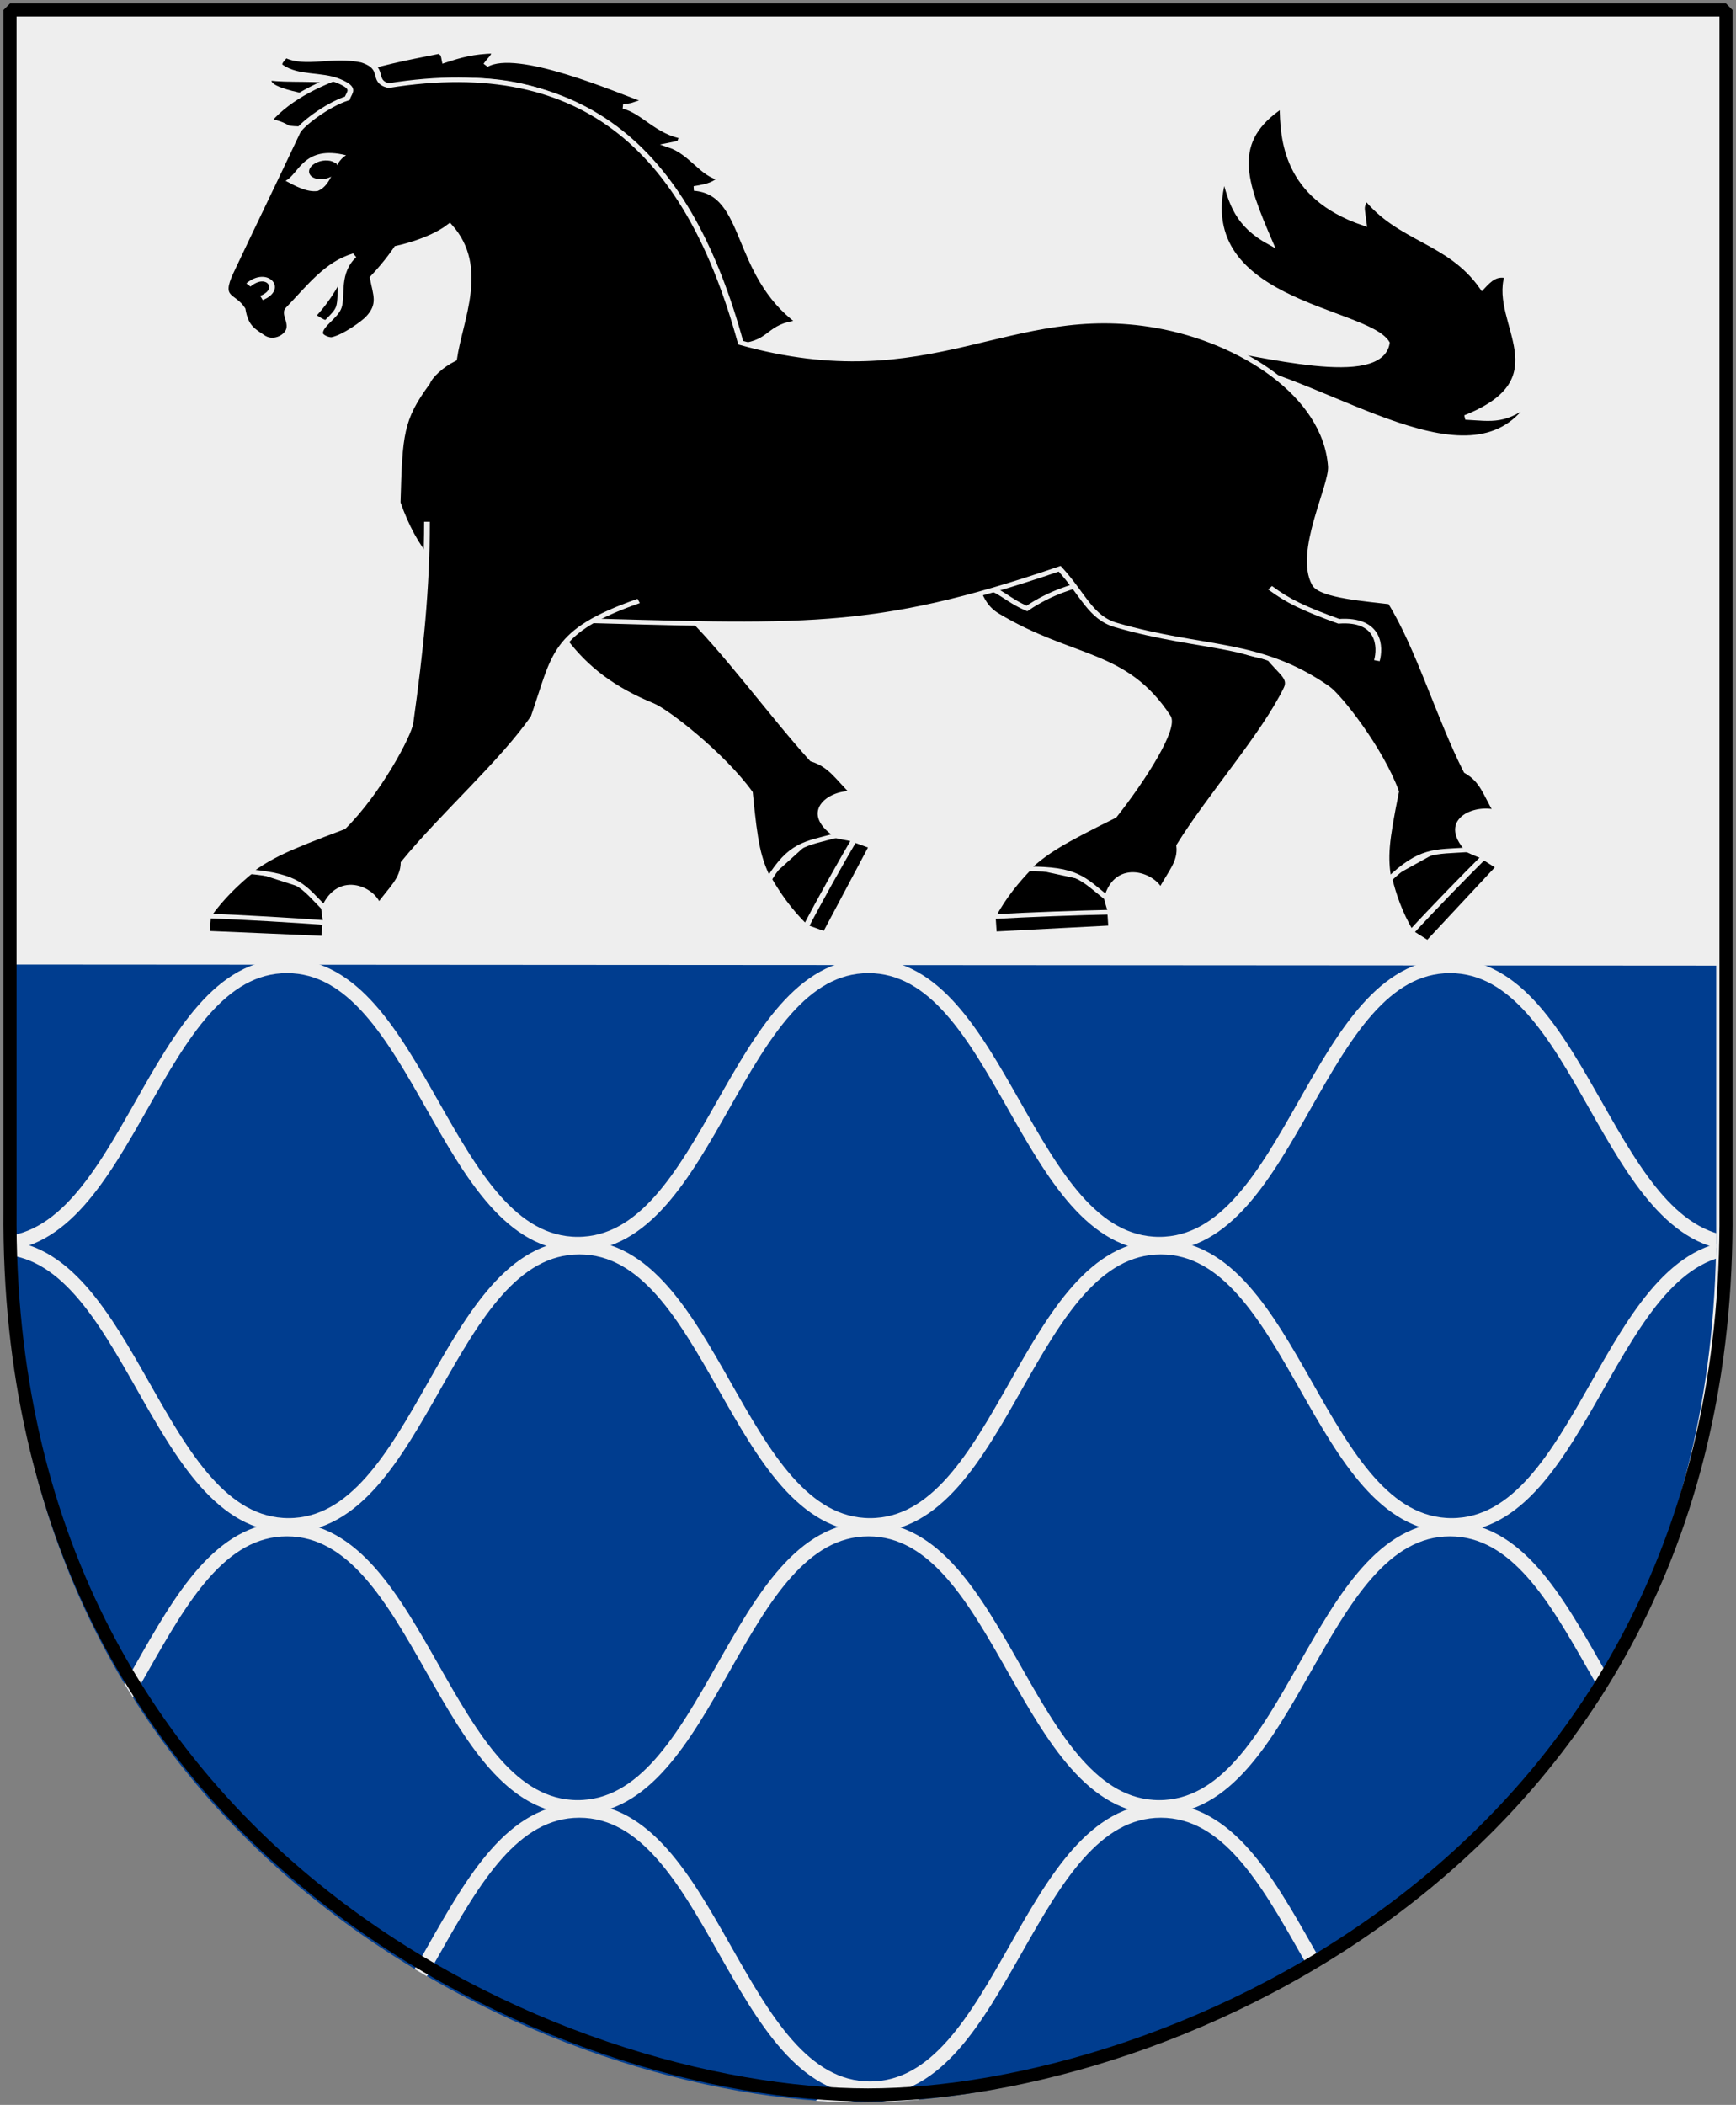
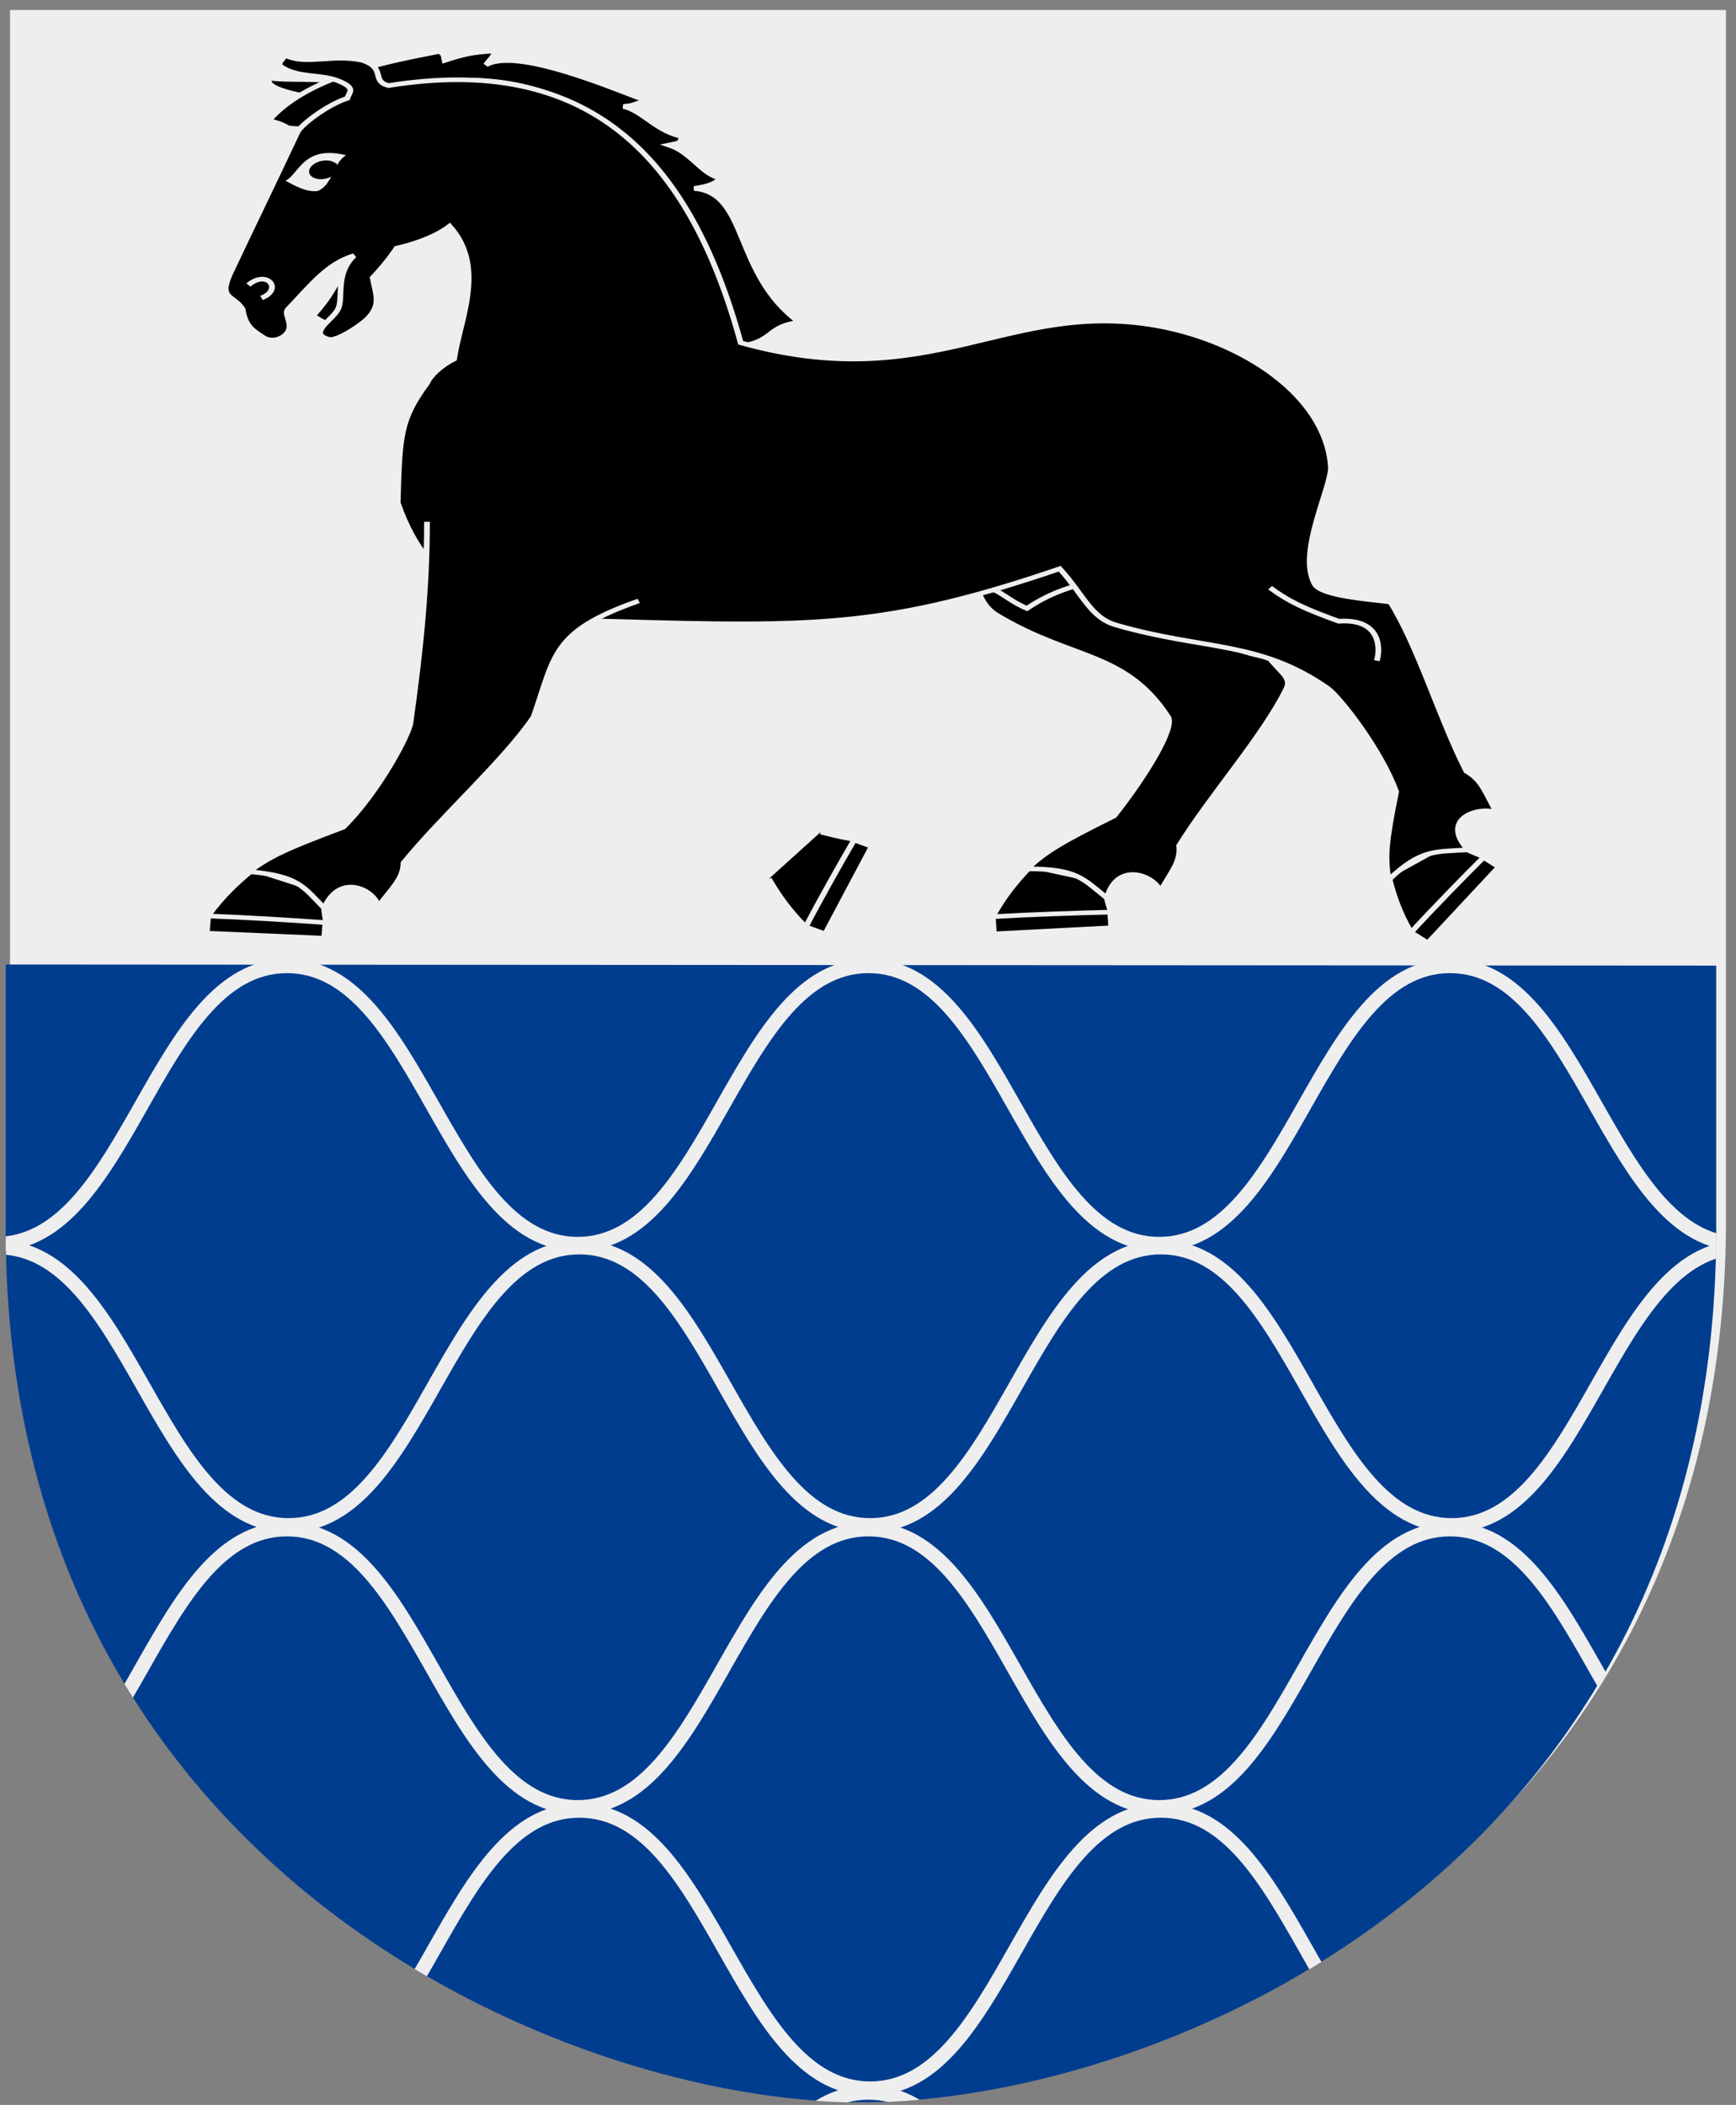
<svg xmlns="http://www.w3.org/2000/svg" xmlns:xlink="http://www.w3.org/1999/xlink" version="1.0" width="251" height="304.2" id="svg4166">
  <rect width="100%" height="100%" fill="#808080" stroke="none" />
  <defs id="defs4168">
    <clipPath id="clipPath2932">
      <path d="m 244.212,144.234 0,36.784 c 0.745,91.062 -78.012,124.194 -120.532,124.194 -41.774,0 -121.277,-33.132 -120.532,-124.194 l 0,-36.936 241.064,0.152 z" id="path2934" style="fill:#003d8f" />
    </clipPath>
  </defs>
  <path d="m 249.551,1.44 -248.101,0 0,173.497 C 0.682,268.657 81.739,302.756 125.5,302.756 c 42.994,0 124.818,-34.099 124.051,-127.82 l 0,-173.497 z" id="Shield" style="fill:#eeeeee" />
  <path d="m 248.137,139.549 0,36.864 C 248.902,269.833 168.104,303.823 124.484,303.823 81.627,303.823 0.065,269.833 0.83,176.412 l 0,-37.02 247.307,0.156 z" id="Division" style="fill:#003d8f" />
  <g transform="matrix(0.413,0,0,0.335,17.432,-10.665)" id="Horse" style="fill:#000000;stroke:#eeeeee;stroke-width:2">
    <g transform="matrix(0.561,0.828,-0.828,0.561,136.774,-190.402)" id="Hoofs">
      <path d="m 572.78,263.555 6.315,-3.933 -22.152,-34.684 -5.723,3.565" id="path2919" />
      <path d="m 548.359,262.606 c 6.597,1.027 14.876,1.896 24.421,0.949 -6.804,-10.484 -16.091,-25.723 -21.683,-35.25 -5.467,5.185 -6.959,5.978 -9.278,7.971" id="path2921" />
      <path d="m 693.58,89.486 7.071,-2.313 -13.236,-38.968 -6.408,2.096" id="path5147" />
      <path d="m 670.09,82.737 c 6.161,2.571 13.994,5.391 23.489,6.749 -4.106,-11.805 -9.488,-28.819 -12.645,-39.406 -6.546,3.731 -8.184,4.145 -10.912,5.526" id="path5145" />
      <path d="m 605.834,206.878 6.371,3.842 20.851,-35.481 -5.774,-3.482" id="path2339" />
      <path d="m 595.595,184.686 c 2.079,6.344 5.063,14.116 10.239,22.192 6.254,-10.822 15.617,-26.013 21.568,-35.32 -7.102,-2.518 -8.485,-3.487 -11.314,-4.65" id="path2341" />
      <path d="m 451.526,434.092 5.88,4.559 24.847,-32.807 -5.328,-4.131" id="path2924" />
      <path d="m 443.945,410.857 c 1.325,6.544 3.382,14.61 7.581,23.234 7.473,-10.019 18.545,-24.014 25.541,-32.563 -6.76,-3.329 -8.021,-4.453 -10.694,-5.938" id="path2926" />
    </g>
    <g transform="matrix(0.971,-0.239,0.239,0.971,-302.404,117.845)" id="g2917" />
-     <path d="m 196.885,294.876 c 14.148,16.411 30.722,44.759 45.227,64.535 6.713,2.65 8.828,7.826 14.664,14.857 -6.865,-1.421 -18.929,7.268 -6.008,17.943 -11.315,3.746 -16.082,3.65 -23.924,19.27 -3.675,-9.495 -4.739,-15.129 -6.507,-37.632 -9.79,-16.695 -29.266,-35.244 -34.088,-37.675 -28.195,-14.214 -36.58,-35.501 -49.516,-71.255" id="path2923" />
    <path d="M 77.067,67.312 C 70.244,65.434 57.89,66.694 52.207,65.531 c -0.885,1.647 -1.186,4.922 15.024,8.35" id="path5119" />
    <g id="Mane-tail">
-       <path d="m 386.92,188.359 c 36.737,8.083 86.905,57.525 107.61,15.8 -9.696,10.112 -14.316,8.368 -23.689,7.752 33.937,-16.602 9.635,-40.562 14.652,-60.964 -4.027,-1.179 -6.171,1.248 -8.811,4.731 -11.55,-20.18 -28.994,-20.226 -40.916,-39.006 -1.482,5.888 -1.441,2.758 -0.537,11.487 -27.393,-11.456 -28.309,-36.439 -28.452,-50.894 -19.017,15.318 -13.71,32.489 -4.379,59.212 -11.191,-7.555 -13.525,-16.742 -15.998,-29.287 -13.484,55.286 49.709,57.745 56.901,72.581 -2.336,18.657 -43.463,4.748 -65.582,0.64" id="path5115" />
      <path d="M 217.013,181.168 C 185.27,45.431 110.912,53.691 63.021,87.383 55.327,87.042 61.099,86.756 51.944,83.835 66.261,63.416 98.558,57.345 112.019,53.91 c 0.811,2.252 0.744,-0.551 1.442,4.003 5.482,-2.21 9.65,-3.738 17.437,-4.029 0.036,2.275 -1.32,3.042 -2.961,5.954 10.977,-7.74 45.265,10.591 56.585,15.665 -5.297,0.966 -3.543,1.711 -8.473,2.252 7.062,2.045 11.921,11.381 21.472,13.167 -3.444,1.807 1.345,1.906 -5.45,3.515 7.974,3.278 11.673,12.992 18.048,14.217 -1.803,2.229 -3.621,3.404 -9.314,4.485 19.202,1.857 13.579,36.669 36.81,57.764 -11.155,1.505 -9.112,8.38 -20.227,10.083" id="path5117" />
    </g>
    <path d="m 295.035,268.382 c 4.724,13.158 4.219,23.309 11.874,28.953 26.429,19.491 44.619,15.309 59.773,43.729 2.592,4.861 -8.389,26.427 -18.821,42.728 -19.249,11.789 -23.785,15.295 -30.579,22.879 17.477,-0.102 19.556,4.189 28.029,12.572 3.647,-16.359 16.865,-9.553 18.715,-2.791 3.617,-8.392 7.268,-12.626 6.583,-19.81 11.038,-21.901 29.678,-47.766 37.569,-67.793 1.852,-4.701 -2.041,-6.863 -6.208,-13.477 -11.937,-2.04 -22.658,-9.328 -23.376,-14.865 -1.951,-15.051 18.086,-38.66 20.082,-47.008 l -103.641,14.884 z" id="path2343" />
    <path d="m 78.304,147.729 c -2.373,5.41 -4.843,12.256 -10.917,20.283 3.827,3.411 4.95,3.123 7.461,3.854" id="path5155" />
    <path d="m 302.007,284.8 c 6.061,1.456 8.105,5.703 15.294,9.522 8.622,-7.139 15.993,-9.516 23.819,-12.058 -3.586,-5.235 -7.172,-12.447 -7.172,-12.447" id="path6128" />
    <path d="m 422.439,328.626 c -23.989,-20.532 -42.991,-16.125 -73.924,-27.149 -8.959,-3.193 -11.408,-13.057 -19.732,-24.288 -65.955,27.753 -90.355,24.859 -175.349,22.057 -23.211,-8.518 -44.65,-9.196 -56.427,-50.54 0.683,-29.596 0.927,-35.899 10.357,-51.731 0.959,-2.989 4.86,-7.548 9.401,-10.282 1.957,-16.891 11.261,-39.578 -1.572,-57.284 -6.92,6.569 -18.525,9.474 -18.525,9.474 0,0 -3.075,5.87 -8.408,12.787 1.185,7.532 2.983,11.51 -1.618,17.476 -1.393,1.806 -8.128,8.023 -12.529,9.134 -1.197,0.302 -4.219,-1.068 -4.258,-2.678 -0.084,-3.545 5.481,-7.154 6.57,-11.316 1.36,-5.197 -1.039,-14.782 5.327,-22.17 -9.417,3.447 -15.208,12.934 -23.102,23.099 -1.41,1.815 0.907,4.83 0.408,8.312 -0.496,3.466 -5.136,6.628 -8.888,4.062 -3.766,-3.117 -6.426,-4.555 -7.452,-12.366 -3.308,-6.433 -8.725,-3.996 -4.134,-15.996 7.044,-18.408 15.765,-40.52 23.363,-60.462 1.106,-2.902 10.23,-11.683 17.424,-14.524 0.689,-2.724 3.163,-4.261 -2.93,-7.408 -6.228,-3.218 -14.228,-1.205 -20.127,-6.13 -1.521,-1.132 -0.361,-2.488 1.454,-4.996 6.863,4.365 16.224,-0.628 26.71,2.102 8.706,3.371 3.047,8.898 9.302,10.954 69.874,-13.82 105.348,30.21 123.305,110.929 66.835,22.982 93.494,-18.743 145.675,-7.345 29.906,6.532 59.152,30.05 60.943,60.649 0.501,8.569 -11.86,36.96 -5.644,50.805 2.287,5.094 18.596,6.511 26.492,7.731 9.824,19.313 17.224,50.323 26.592,72.989 5.886,4.175 6.706,9.706 10.695,17.927 -6.328,-3.018 -20.117,2.542 -10.116,15.991 -11.882,0.938 -16.488,-0.293 -27.831,13.004 -1.303,-10.098 -0.993,-15.822 2.66,-38.097 -5.523,-18.549 -20.011,-41.209 -24.113,-44.72 z" id="use2839" />
    <path d="m 57.752,109.829 c 4.732,-2.928 6.267,-15.568 21.198,-11.023 -4.795,3.587 -4.526,12.694 -9.943,15.419 -3.603,0.693 -7.851,-2.123 -11.255,-4.396 z" id="Eye" style="fill:#eeeeee;stroke:none" />
    <path d="m 75.208,103.593 c 0.582,1.617 -0.794,3.597 -3.081,4.431 -2.287,0.834 -4.625,0.209 -5.233,-1.399 -0.608,-1.608 0.742,-3.595 3.022,-4.446 2.28,-0.852 4.633,-0.249 5.267,1.349 l -4.138,1.565 4.163,-1.499 z" id="Eye-2" style="stroke:#000000;stroke-width:1.5" />
    <path d="m 44.755,154.788 c 6.521,-6.787 12.272,1.888 4.583,5.591" id="path5153" style="fill:none" />
    <path d="m 402.432,285.377 c 6.282,5.749 11.643,8.939 24.041,14.468 14.497,-1.247 14.652,11.254 13.339,17.012" id="path5157" style="fill:none" />
    <path d="m 181.388,291.078 c -30.409,13.127 -29.157,23.267 -36.783,50.081 -10.484,18.962 -32.014,42.476 -45.531,62.94 -0.157,7.215 -4.278,10.995 -8.849,18.907 -1.049,-6.932 -13.383,-15.233 -18.913,0.589 -7.438,-9.313 -9.002,-13.818 -26.371,-15.755 7.631,-6.74 12.545,-9.693 33.038,-19.156 12.263,-14.973 22.905,-39.673 23.512,-45.04 3.552,-31.375 5.78,-58.083 5.783,-86.702" id="use2912" />
  </g>
  <g transform="matrix(1.026,0,0,1.026,-2.4,-9.294)" clip-path="url(#clipPath2932)" id="Net" style="fill:none;stroke:#eeeeee;stroke-width:2">
    <path d="m 311.734,321.705 c -4.998,-8.007 -13.154,-17.892 -23.11,-17.892 -18.742,0 -22.232,39.147 -40.974,39.147 -18.742,0 -22.232,-39.147 -40.974,-39.147 -18.742,0 -22.232,39.147 -40.974,39.147 -18.742,0 -22.232,-39.147 -40.974,-39.147 -18.742,0 -22.232,39.147 -40.974,39.147 -18.742,0 -22.232,-39.147 -40.974,-39.147 -18.742,0 -22.232,39.147 -40.974,39.147 -18.742,0 -22.232,-39.147 -40.974,-39.147 -7.771,0 -17.428,11.447 -22.645,16.555" id="use2846" />
    <use transform="translate(0,-79.347)" id="use2862" x="0" y="0" width="251" height="304.2" xlink:href="#use2846" />
    <use transform="translate(0,-158.682)" id="use2864" x="0" y="0" width="251" height="304.2" xlink:href="#use2846" />
    <use transform="translate(-40.745,-39.718)" id="use2866" x="0" y="0" width="251" height="304.2" xlink:href="#use2846" />
    <use transform="translate(0,-79.346)" id="use2870" x="0" y="0" width="251" height="304.2" xlink:href="#use2866" />
    <use transform="translate(0,-158.832)" id="use2872" x="0" y="0" width="251" height="304.2" xlink:href="#use2866" />
  </g>
-   <path d="m 249.551,1.44 -248.101,0 0,173.497 c -0.767,93.721 80.289,127.82 124.051,127.82 42.994,0 124.818,-34.099 124.051,-127.82 l 0,-173.497 z" id="Frame" style="fill:none;stroke:#000000;stroke-width:1.888;stroke-linejoin:bevel" />
</svg>